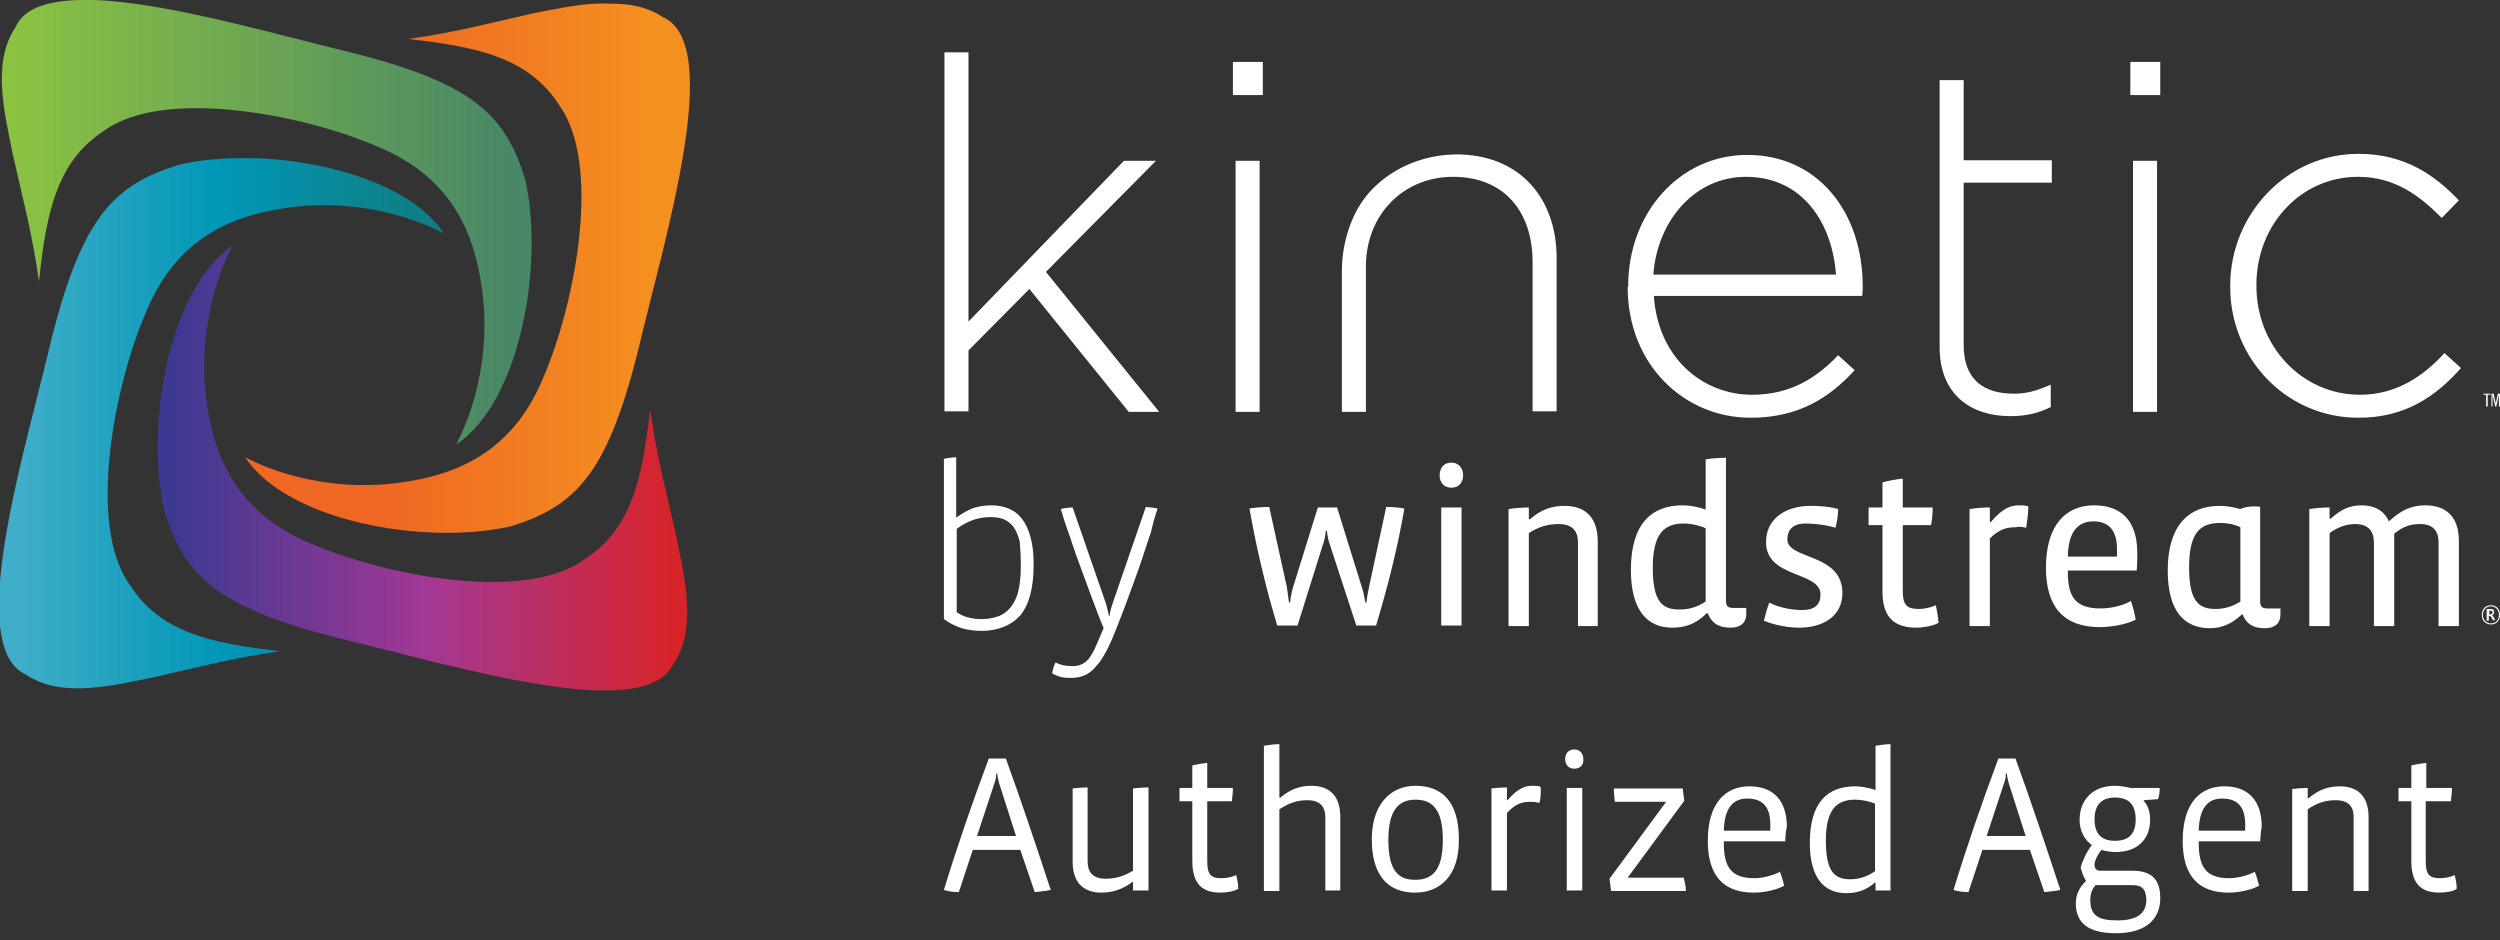
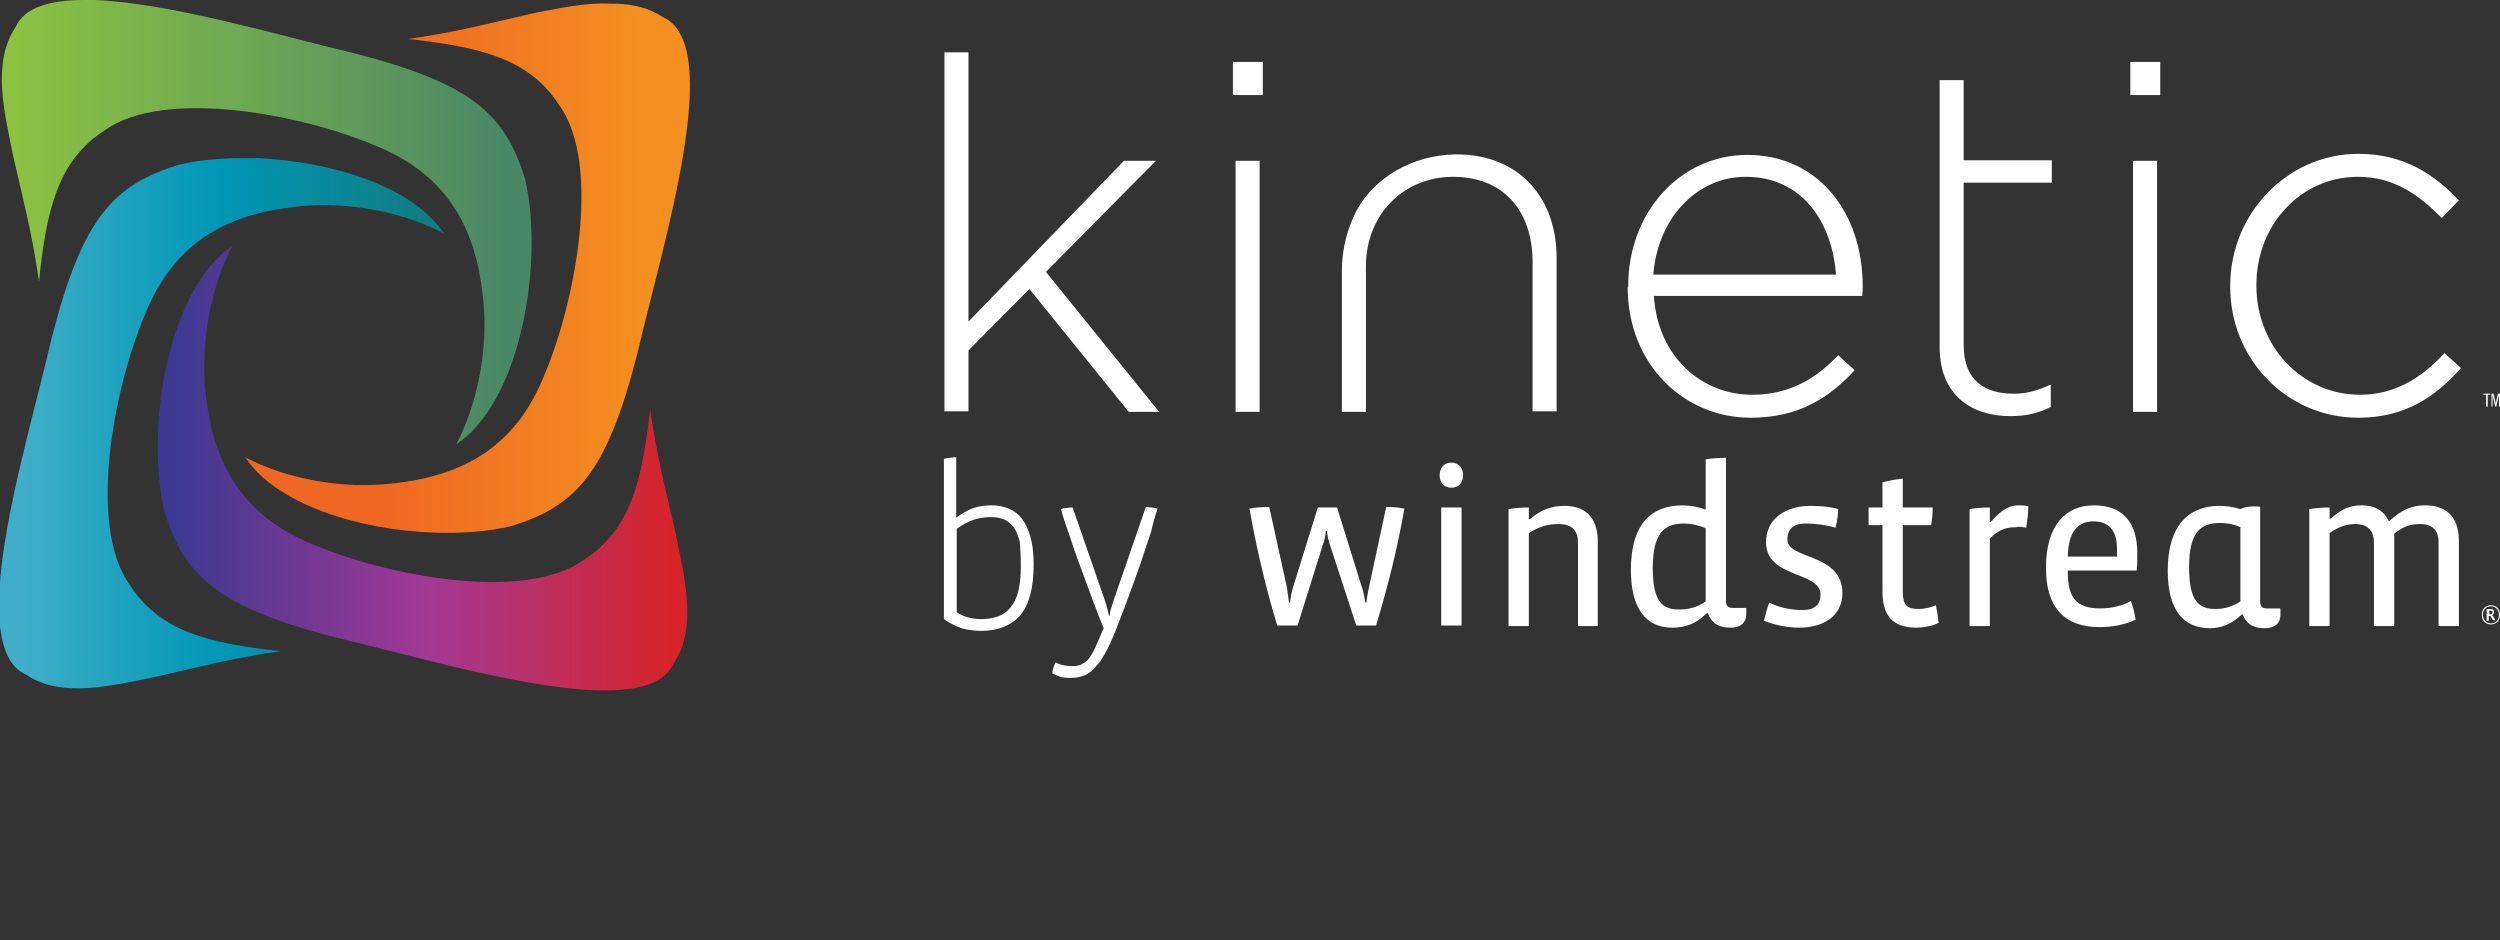
<svg xmlns="http://www.w3.org/2000/svg" width="117" height="44" viewBox="0 0 117 44" fill="none">
  <rect x="0" y="0" width="117" height="44" fill="#333333" stroke="none" />
  <g clip-path="url(#clip0_2181_522)">
    <path d="M8.325 7.725C5.375 8.65 3.875 10.1 2.425 15.8C1.625 19.225 0.175 24.125 -0.025 27.575V29.025C0.075 30.3 0.425 31.225 1.225 31.575C2.875 32.7 5.275 32.075 7.175 31.7C9.175 31.25 10.825 30.8 13.125 30.475C9.725 30.1 7.475 29.55 6.075 27.375C4.075 24.6 5.325 18.1 6.825 14.625C8.35 10.9 11.225 9.875 14.375 9.625C16.8 9.475 19.1 10.05 20.775 10.925C19.325 8.725 15.525 7.55 12.025 7.4H11.925C11.725 7.4 11.525 7.4 11.35 7.4C10.275 7.4 9.225 7.5 8.325 7.725Z" fill="url(#paint0_linear_2181_522)" />
    <path d="M25.05 0.6C23.05 1.05 21.4 1.5 19.1 1.825C22.5 2.2 24.775 2.75 26.175 4.925C28.175 7.7 26.925 14.2 25.425 17.675C23.9 21.375 21.025 22.425 17.875 22.675C17.45 22.7 17.05 22.7 16.65 22.7C14.675 22.625 12.85 22.125 11.475 21.4C12.925 23.6 16.775 24.8 20.275 24.925C21.575 24.975 22.85 24.875 23.925 24.625C26.875 23.7 28.375 22.275 29.825 16.55C31.1 11.15 33.925 2.1 31.025 0.8C30.375 0.375 29.65 0.2 28.85 0.175C28.775 0.175 28.675 0.175 28.6 0.175C27.4 0.1 26.15 0.4 25.05 0.6Z" fill="url(#paint1_linear_2181_522)" />
    <path d="M0.725 1.275C-0.4 2.95 0.225 5.325 0.6 7.225C1.05 9.225 1.5 10.875 1.825 13.175C2.175 9.775 2.725 7.5 4.9 6.1C7.675 4.1 14.175 5.35 17.65 6.85C21.35 8.375 22.4 11.25 22.65 14.4C22.8 16.825 22.225 19.125 21.35 20.8C24.375 18.8 25.475 12.3 24.575 8.375C23.65 5.425 22.225 3.925 16.5 2.475C12.95 1.625 7.875 0.125 4.4 0C4.25 0 4.1 0 3.95 0C2.325 0 1.125 0.35 0.725 1.275Z" fill="url(#paint2_linear_2181_522)" />
    <path d="M7.7 23.95C8.625 26.9 10.075 28.4 15.775 29.85C21.175 31.125 30.2 33.95 31.525 31.05C32.65 29.4 32.025 27 31.65 25.1C31.2 23.1 30.75 21.45 30.425 19.15C30.05 22.55 29.5 24.8 27.325 26.2C24.55 28.2 18.05 26.95 14.575 25.45C10.875 23.925 9.825 21.05 9.575 17.9C9.45 15.475 10 13.175 10.875 11.5C7.875 13.525 6.775 20 7.7 23.95Z" fill="url(#paint3_linear_2181_522)" />
-     <path d="M46.75 36.625C46.725 36.475 46.675 36.375 46.675 36.2H46.625C46.625 36.375 46.6 36.475 46.55 36.625L45.725 39.125H47.55L46.75 36.625ZM48.425 41.75L47.75 39.775H45.525L44.875 41.75C44.65 41.75 44.4 41.725 44.175 41.65C44.775 39.675 45.5 37.575 46.275 35.5H47.075C47.8 37.5 48.525 39.675 49.175 41.65C48.95 41.7 48.675 41.725 48.425 41.75ZM53.025 41.7V41.275H53C52.525 41.625 52.075 41.775 51.55 41.775C50.825 41.775 50.2 41.425 50.2 40.325V36.9C50.4 36.875 50.7 36.85 50.9 36.85V40.3C50.9 40.8 51.125 41.125 51.75 41.125C52.25 41.125 52.65 40.975 53.025 40.75V36.9C53.2 36.875 53.525 36.85 53.75 36.85V41.675H53.025V41.7ZM57.125 41.775C56.175 41.775 55.8 41.275 55.8 40.275V37.5H55.2V36.875H55.8V35.825C55.975 35.775 56.3 35.725 56.5 35.7V36.875H57.7C57.7 37.075 57.675 37.3 57.65 37.5H56.5V40.325C56.5 40.925 56.675 41.1 57.15 41.1C57.375 41.1 57.675 41.05 57.85 40.95C57.9 41.125 57.95 41.375 57.95 41.6C57.725 41.725 57.375 41.775 57.125 41.775ZM62.025 41.7V38.25C62.025 37.75 61.775 37.45 61.175 37.45C60.675 37.45 60.3 37.6 59.875 37.875V41.7H59.15V34.9C59.325 34.875 59.65 34.825 59.875 34.825V37.325H59.925C60.4 36.925 60.85 36.775 61.375 36.775C62.125 36.775 62.725 37.15 62.725 38.225V41.675H62.025V41.7ZM66.25 37.425C65.525 37.425 64.975 37.825 64.975 39.3C64.975 40.725 65.425 41.175 66.225 41.175C67.025 41.175 67.525 40.75 67.525 39.3C67.525 37.875 67.025 37.425 66.25 37.425ZM66.225 41.775C65.025 41.775 64.2 41.05 64.2 39.275C64.2 37.675 65.05 36.775 66.25 36.775C67.425 36.775 68.275 37.45 68.275 39.275C68.3 40.975 67.4 41.775 66.225 41.775ZM72.05 37.575C71.95 37.55 71.8 37.525 71.625 37.525C71.3 37.525 70.95 37.575 70.525 38.05V41.675H69.8V36.9C69.975 36.875 70.3 36.85 70.525 36.85V37.45H70.55C71.1 36.825 71.425 36.775 71.725 36.775C71.825 36.775 72 36.775 72.1 36.825C72.125 37.075 72.1 37.35 72.05 37.575ZM73.325 36.875H74.05V41.675H73.325V36.875ZM73.675 35.975C73.4 35.975 73.25 35.775 73.25 35.525C73.25 35.275 73.4 35.075 73.675 35.075C73.95 35.075 74.1 35.275 74.1 35.525C74.125 35.775 73.975 35.975 73.675 35.975ZM75.4 41.7L75.325 41.125L77.975 37.525H75.575C75.55 37.3 75.525 37.075 75.525 36.9H78.75L78.825 37.475L76.175 41.075H78.8C78.85 41.275 78.9 41.5 78.9 41.7H75.4ZM80.675 38.875H82.85C82.85 38.8 82.85 38.625 82.85 38.575C82.85 37.725 82.45 37.375 81.8 37.375C81.125 37.35 80.7 37.8 80.675 38.875ZM83.55 39.375H80.675V39.45C80.675 40.55 81 41.1 82.1 41.1C82.525 41.1 83.025 40.95 83.3 40.8C83.375 40.975 83.45 41.25 83.5 41.45C83.15 41.65 82.55 41.775 82.075 41.775C80.65 41.775 79.925 40.975 79.925 39.35C79.925 37.55 80.775 36.8 81.875 36.8C83 36.8 83.625 37.475 83.625 38.7C83.575 38.9 83.55 39.15 83.55 39.375ZM87.775 37.625C87.525 37.5 87.125 37.425 86.825 37.425C85.975 37.425 85.45 37.85 85.45 39.35C85.45 40.775 85.85 41.15 86.575 41.15C86.975 41.15 87.35 41.05 87.75 40.775V37.625H87.775ZM87.775 41.7V41.3H87.75C87.325 41.675 86.9 41.8 86.4 41.8C85.4 41.8 84.7 41.125 84.7 39.45C84.7 37.55 85.525 36.8 86.825 36.8C87.125 36.8 87.5 36.875 87.775 36.975V34.9C87.95 34.875 88.275 34.825 88.475 34.825V41.675H87.775V41.7ZM94 36.625C93.975 36.475 93.925 36.375 93.925 36.2H93.875C93.875 36.375 93.85 36.475 93.8 36.625L92.975 39.125H94.8L94 36.625ZM95.675 41.75L95 39.775H92.775L92.125 41.75C91.9 41.75 91.65 41.725 91.425 41.65C92.025 39.675 92.75 37.575 93.525 35.5H94.325C95.05 37.5 95.775 39.675 96.425 41.65C96.2 41.7 95.925 41.725 95.675 41.75ZM98.975 37.325C98.35 37.325 98.025 37.675 98.025 38.35C98.025 39.05 98.375 39.35 98.975 39.35C99.575 39.35 99.95 39.075 99.95 38.35C99.95 37.6 99.575 37.325 98.975 37.325ZM99.8 41.425H98.075C97.875 41.625 97.825 41.925 97.825 42.125C97.825 42.825 98.175 43.075 99.075 43.075C99.95 43.075 100.45 42.8 100.45 42.1C100.425 41.575 100.225 41.425 99.8 41.425ZM99.025 43.675C97.575 43.675 97.15 43.075 97.15 42.275C97.15 41.9 97.275 41.575 97.625 41.225C97.5 41.025 97.425 40.8 97.375 40.6C97.45 40.3 97.675 39.825 97.9 39.55C97.55 39.3 97.325 38.875 97.325 38.375C97.325 37.425 97.95 36.775 98.975 36.775C99.225 36.775 99.5 36.825 99.7 36.875H101.075C101.075 37.05 101.05 37.225 101 37.4L100.325 37.45V37.475C100.525 37.7 100.625 38 100.625 38.35C100.625 39.4 99.9 39.875 99.025 39.875C98.775 39.875 98.5 39.825 98.35 39.775C98.125 40.05 98.025 40.325 98.025 40.45C98.025 40.675 98.125 40.75 98.3 40.75H99.8C100.6 40.75 101.1 41.075 101.1 42.025C101.1 43.025 100.425 43.675 99.025 43.675ZM102.9 38.875H105.075C105.075 38.8 105.075 38.625 105.075 38.575C105.075 37.725 104.675 37.375 104.025 37.375C103.35 37.35 102.925 37.8 102.9 38.875ZM105.775 39.375H102.9V39.45C102.9 40.55 103.225 41.1 104.325 41.1C104.75 41.1 105.25 40.95 105.525 40.8C105.6 40.975 105.675 41.25 105.725 41.45C105.375 41.65 104.775 41.775 104.3 41.775C102.875 41.775 102.15 40.975 102.15 39.35C102.15 37.55 103 36.8 104.1 36.8C105.225 36.8 105.85 37.475 105.85 38.7C105.8 38.9 105.8 39.15 105.775 39.375ZM110.15 41.7V38.25C110.15 37.75 109.925 37.45 109.3 37.45C108.8 37.45 108.4 37.6 108 37.875V41.7H107.275V36.925C107.45 36.9 107.775 36.875 108 36.875V37.35H108.05C108.525 36.95 108.975 36.8 109.5 36.8C110.225 36.8 110.85 37.15 110.85 38.25V41.7H110.15ZM114.175 41.775C113.225 41.775 112.85 41.275 112.85 40.275V37.5H112.25V36.875H112.85V35.825C113.025 35.775 113.35 35.725 113.55 35.7V36.875H114.75C114.75 37.075 114.725 37.3 114.7 37.5H113.525V40.325C113.525 40.925 113.7 41.1 114.175 41.1C114.4 41.1 114.7 41.05 114.875 40.95C114.925 41.125 114.975 41.375 114.975 41.6C114.8 41.725 114.425 41.775 114.175 41.775Z" fill="white" />
    <path d="M45.325 2.45V15.05L52.6 7.525H54.1L48.95 12.725L54.25 19.275H52.825L48.175 13.525L45.325 16.4V19.25H44.2V2.45H45.325ZM57.7 4.45H59.1V2.9H57.7V4.45ZM57.825 19.275H58.95V7.525H57.825V19.275ZM63.55 9.75C63.55 9.75 62.8 10.95 62.8 12.675V19.275H63.925V12.475C63.925 10.025 65.7 8.275 68 8.275C70.375 8.275 71.725 9.875 71.725 12.275V19.25H72.85V12.075C72.85 9.275 71.125 7.225 68.15 7.225C66.025 7.25 64.325 8.375 63.55 9.75ZM76.175 13.425C76.175 17.1 78.85 19.55 81.925 19.55C84.175 19.55 85.6 18.625 86.8 17.325L86.025 16.625C85.05 17.65 83.825 18.475 82 18.475C79.7 18.475 77.6 16.775 77.4 13.85H87.15C87.175 13.675 87.175 13.6 87.175 13.4C87.175 9.925 85.075 7.25 81.775 7.25C78.6 7.25 76.2 9.975 76.2 13.375V13.425H76.175ZM77.375 12.85C77.575 10.25 79.375 8.275 81.7 8.275C84.4 8.275 85.75 10.475 85.925 12.85H77.375ZM90.775 16.25C90.775 18.475 92.25 19.475 94.075 19.475C94.8 19.475 95.375 19.35 95.975 19.05V18C95.3 18.3 94.825 18.425 94.25 18.425C92.9 18.425 91.9 17.825 91.9 16.15V8.55H96.025V7.5H91.9V3.75H90.775V7.5V8.55V16.25ZM99.7 4.45H101.1V2.9H99.7V4.45ZM99.825 19.275H100.95V7.525H99.825V19.275ZM104.375 13.45C104.375 16.75 106.975 19.55 110.375 19.55C112.55 19.55 113.975 18.575 115.175 17.225L114.4 16.525C113.4 17.625 112.125 18.475 110.45 18.475C107.75 18.475 105.6 16.225 105.6 13.375V13.325C105.6 10.525 107.675 8.275 110.35 8.275C112.1 8.275 113.25 9.175 114.275 10.2L115.075 9.375C113.975 8.225 112.575 7.2 110.375 7.2C107 7.2 104.375 10.05 104.375 13.35V13.45ZM64.4 29.275C64.95 27.45 65.4 25.675 65.725 23.8C65.475 23.75 65.15 23.725 64.875 23.725L64.075 27.45C64.025 27.7 63.975 27.925 63.95 28.2H63.9C63.85 27.925 63.8 27.65 63.725 27.45L62.575 23.75H61.675L60.525 27.45C60.45 27.675 60.4 27.975 60.375 28.2H60.325C60.3 27.975 60.25 27.675 60.225 27.475L59.4 23.725C59.125 23.725 58.75 23.75 58.475 23.8C58.8 25.65 59.25 27.55 59.775 29.275H60.725L61.9 25.525C61.975 25.325 62.025 25.1 62.05 24.85H62.1C62.125 25.1 62.175 25.325 62.25 25.525L63.475 29.275H64.4ZM67.45 29.275H68.4V23.75H67.45V29.275ZM67.925 22.825C68.3 22.825 68.475 22.55 68.475 22.25C68.475 21.95 68.3 21.65 67.925 21.65C67.55 21.65 67.375 21.925 67.375 22.25C67.375 22.55 67.55 22.825 67.925 22.825ZM74.775 29.275V25.35C74.775 24.075 74.05 23.675 73.225 23.675C72.65 23.675 72.15 23.825 71.6 24.3H71.55V23.75C71.275 23.75 70.875 23.775 70.6 23.825V29.3H71.55V24.95C71.975 24.675 72.4 24.525 72.925 24.525C73.6 24.525 73.85 24.85 73.85 25.4V29.3H74.775V29.275ZM79.825 28.15C79.425 28.425 79.025 28.525 78.575 28.525C77.775 28.525 77.35 28.125 77.35 26.575C77.35 24.975 77.875 24.5 78.8 24.5C79.15 24.5 79.575 24.6 79.825 24.725V28.15ZM81 29.375C81.4 29.375 81.725 29.2 81.725 28.725V28.45H81.1C80.85 28.45 80.775 28.35 80.775 28.1V21.425C80.5 21.425 80.075 21.45 79.825 21.5V23.85C79.5 23.725 79.075 23.65 78.75 23.65C77.3 23.65 76.325 24.5 76.325 26.675C76.325 28.5 77.05 29.375 78.25 29.375C78.8 29.375 79.325 29.25 79.875 28.7H79.925C80.15 29.275 80.575 29.375 81 29.375ZM84.2 29.375C85.275 29.375 86.225 28.875 86.225 27.75C86.225 25.875 83.65 26.2 83.65 25.25C83.65 24.75 83.95 24.5 84.5 24.5C84.95 24.5 85.525 24.575 85.9 24.7C85.975 24.425 86.025 24.1 86.025 23.825C85.625 23.7 85.075 23.675 84.725 23.675C83.6 23.675 82.65 24.25 82.65 25.375C82.65 27.075 85.2 26.725 85.2 27.825C85.2 28.275 84.95 28.55 84.35 28.55C83.825 28.55 83.225 28.425 82.8 28.2C82.7 28.475 82.625 28.75 82.55 29.05C83.025 29.25 83.675 29.375 84.2 29.375ZM89.7 29.375C90 29.375 90.45 29.3 90.725 29.15C90.7 28.875 90.65 28.55 90.6 28.325C90.4 28.425 90.05 28.5 89.8 28.5C89.25 28.5 89.05 28.325 89.05 27.675V24.575H90.375C90.425 24.3 90.45 24.025 90.45 23.75H89.05V22.4C88.775 22.425 88.35 22.5 88.1 22.575V23.75H87.45V24.575H88.1V27.575C88.075 28.8 88.55 29.375 89.7 29.375ZM96.775 26.025C96.8 24.875 97.25 24.4 97.975 24.4C98.675 24.4 99.075 24.8 99.075 25.7C99.075 25.775 99.075 25.95 99.075 26.05H96.775V26.025ZM100 26.675C100.025 26.425 100.025 26.125 100.025 25.875C100.025 24.45 99.35 23.65 98 23.65C96.7 23.65 95.75 24.55 95.75 26.575C95.75 28.45 96.625 29.35 98.275 29.35C98.8 29.35 99.525 29.225 99.95 29C99.9 28.725 99.825 28.375 99.725 28.125C99.4 28.325 98.825 28.475 98.3 28.475C97.125 28.475 96.775 27.925 96.775 26.775V26.7H100V26.675ZM104.85 28.15C104.5 28.375 104.125 28.5 103.675 28.5C102.875 28.5 102.45 28.1 102.45 26.55C102.45 24.95 102.95 24.475 103.9 24.475C104.2 24.475 104.55 24.525 104.85 24.675V28.15ZM105.8 23.725C105.7 23.7 105.575 23.7 105.45 23.7C105.225 23.7 105 23.75 104.85 23.825C104.5 23.725 104.2 23.675 103.875 23.675C102.4 23.675 101.45 24.625 101.45 26.7C101.45 28.575 102.2 29.4 103.425 29.4C103.975 29.4 104.45 29.2 104.925 28.75H104.95C105.175 29.3 105.575 29.4 106 29.4C106.4 29.4 106.725 29.225 106.725 28.75V28.475H106.1C105.85 28.475 105.775 28.375 105.775 28.125V23.725H105.8ZM115.075 29.275V25.325C115.075 24.075 114.375 23.65 113.5 23.65C112.875 23.65 112.4 23.85 111.8 24.4C111.55 23.85 111.075 23.65 110.525 23.65C109.975 23.65 109.575 23.825 109.075 24.275H109.025V23.75C108.75 23.75 108.35 23.775 108.075 23.825V29.3H109.025V24.95C109.4 24.675 109.8 24.525 110.225 24.525C110.85 24.525 111.1 24.875 111.1 25.4V29.3H112.05V24.975C112.425 24.675 112.75 24.525 113.25 24.525C113.9 24.525 114.125 24.875 114.125 25.4V29.3H115.075V29.275ZM94.825 24.7C94.875 24.375 94.925 24.025 94.925 23.7C94.8 23.65 94.625 23.65 94.5 23.65C94.15 23.65 93.775 23.725 93.175 24.425H93.125V23.75C92.85 23.75 92.45 23.775 92.175 23.825V29.3H93.125V25.2C93.6 24.725 93.975 24.675 94.35 24.675C94.525 24.625 94.7 24.675 94.825 24.7ZM116.55 28.575C116.6 28.575 116.65 28.6 116.65 28.65C116.65 28.725 116.6 28.75 116.55 28.75H116.5V28.575H116.55ZM116.725 28.925C116.7 28.875 116.675 28.825 116.625 28.8C116.675 28.775 116.725 28.725 116.725 28.65C116.725 28.525 116.65 28.5 116.55 28.5C116.5 28.5 116.45 28.5 116.375 28.5V29.05H116.475V28.825H116.55C116.575 28.85 116.6 28.9 116.625 28.95L116.675 29.025C116.7 29.025 116.75 29.025 116.775 29.025L116.725 28.925ZM116.575 28.375C116.775 28.375 116.95 28.525 116.95 28.775C116.95 29.025 116.8 29.175 116.575 29.175C116.35 29.175 116.2 29 116.2 28.775C116.2 28.55 116.35 28.375 116.575 28.375ZM116.575 29.225C116.825 29.225 117 29.05 117 28.775C117 28.5 116.825 28.325 116.575 28.325C116.325 28.325 116.15 28.5 116.15 28.775C116.15 29.05 116.325 29.225 116.575 29.225ZM47.775 26.5C47.775 26.975 47.725 27.4 47.65 27.7C47.575 28 47.425 28.275 47.275 28.45C47.125 28.625 46.925 28.775 46.7 28.85C46.475 28.925 46.225 28.975 45.925 28.975C45.725 28.975 45.525 28.95 45.325 28.9C45.125 28.85 44.95 28.775 44.775 28.65V24.75C45.275 24.375 45.8 24.2 46.35 24.2C46.575 24.2 46.775 24.225 46.975 24.3C47.15 24.375 47.3 24.5 47.425 24.65C47.55 24.825 47.65 25.05 47.725 25.35C47.75 25.675 47.775 26.025 47.775 26.5ZM48.375 26.4C48.375 25.9 48.325 25.475 48.225 25.125C48.125 24.775 48 24.5 47.825 24.275C47.65 24.05 47.45 23.9 47.2 23.8C46.95 23.7 46.7 23.65 46.4 23.65C46.075 23.65 45.8 23.7 45.55 23.775C45.3 23.875 45.025 24.025 44.75 24.225V21.4C44.675 21.4 44.575 21.4 44.45 21.425C44.325 21.45 44.25 21.45 44.175 21.475V28.975C44.45 29.175 44.725 29.3 45 29.4C45.275 29.475 45.575 29.525 45.925 29.525C46.7 29.525 47.325 29.275 47.75 28.8C48.175 28.275 48.375 27.5 48.375 26.4ZM54.175 23.8C54.1 23.775 54.025 23.775 53.9 23.75C53.775 23.75 53.675 23.725 53.625 23.725L52.1 28.15C52.025 28.375 51.95 28.6 51.925 28.825H51.9C51.85 28.6 51.8 28.375 51.725 28.15L50.2 23.75C50.125 23.75 50.025 23.75 49.925 23.775C49.825 23.775 49.725 23.8 49.65 23.825C49.775 24.275 49.925 24.725 50.1 25.2C50.25 25.675 50.425 26.15 50.6 26.625C50.775 27.1 50.95 27.575 51.125 28.05C51.3 28.525 51.475 28.975 51.65 29.4L51.25 30.325C51.1 30.65 50.95 30.875 50.775 31C50.6 31.125 50.425 31.175 50.2 31.175C49.9 31.175 49.625 31.125 49.4 31C49.375 31.075 49.325 31.15 49.3 31.25C49.275 31.35 49.25 31.425 49.25 31.525C49.425 31.6 49.575 31.675 49.725 31.7C49.875 31.725 50.025 31.725 50.15 31.725C50.375 31.725 50.6 31.675 50.775 31.6C50.975 31.5 51.15 31.375 51.3 31.175C51.475 31 51.625 30.75 51.775 30.475C51.925 30.2 52.075 29.85 52.225 29.475C52.35 29.15 52.5 28.775 52.65 28.375C52.8 27.975 52.95 27.55 53.1 27.15C53.25 26.725 53.4 26.325 53.525 25.925C53.65 25.525 53.775 25.175 53.875 24.875C53.95 24.525 54.05 24.175 54.175 23.8ZM116.225 18.425V18.475H116.35V19.025H116.425V18.475H116.55V18.425H116.225ZM116.9 18.425L116.8 18.875L116.7 18.425H116.6V19.025H116.65V18.475L116.775 19.025H116.825L116.95 18.475V19.025H117V18.425H116.9Z" fill="white" />
  </g>
  <defs>
    <linearGradient id="paint0_linear_2181_522" x1="0.687" y1="19.797" x2="19.984" y2="19.797" gradientUnits="userSpaceOnUse">
      <stop stop-color="#40AEC8" />
      <stop offset="0.011" stop-color="#40AEC8" />
      <stop offset="0.215" stop-color="#24A4C0" />
      <stop offset="0.5" stop-color="#0097B7" />
      <stop offset="0.994" stop-color="#107D82" />
      <stop offset="1" stop-color="#107D82" />
    </linearGradient>
    <linearGradient id="paint1_linear_2181_522" x1="17.878" y1="12.501" x2="30.314" y2="12.501" gradientUnits="userSpaceOnUse">
      <stop stop-color="#EF6723" />
      <stop offset="1" stop-color="#F49020" />
    </linearGradient>
    <linearGradient id="paint2_linear_2181_522" x1="0.648" y1="10.396" x2="24.009" y2="10.396" gradientUnits="userSpaceOnUse">
      <stop stop-color="#8CC242" />
      <stop offset="0.672" stop-color="#5F9B5A" />
      <stop offset="1" stop-color="#488767" />
    </linearGradient>
    <linearGradient id="paint3_linear_2181_522" x1="8.231" y1="21.902" x2="31.54" y2="21.902" gradientUnits="userSpaceOnUse">
      <stop stop-color="#3D3992" />
      <stop offset="5e-05" stop-color="#3D3992" />
      <stop offset="0.506" stop-color="#A33894" />
      <stop offset="1" stop-color="#D72429" />
    </linearGradient>
    <clipPath id="clip0_2181_522">
      <rect width="117" height="43.675" fill="white" />
    </clipPath>
  </defs>
</svg>